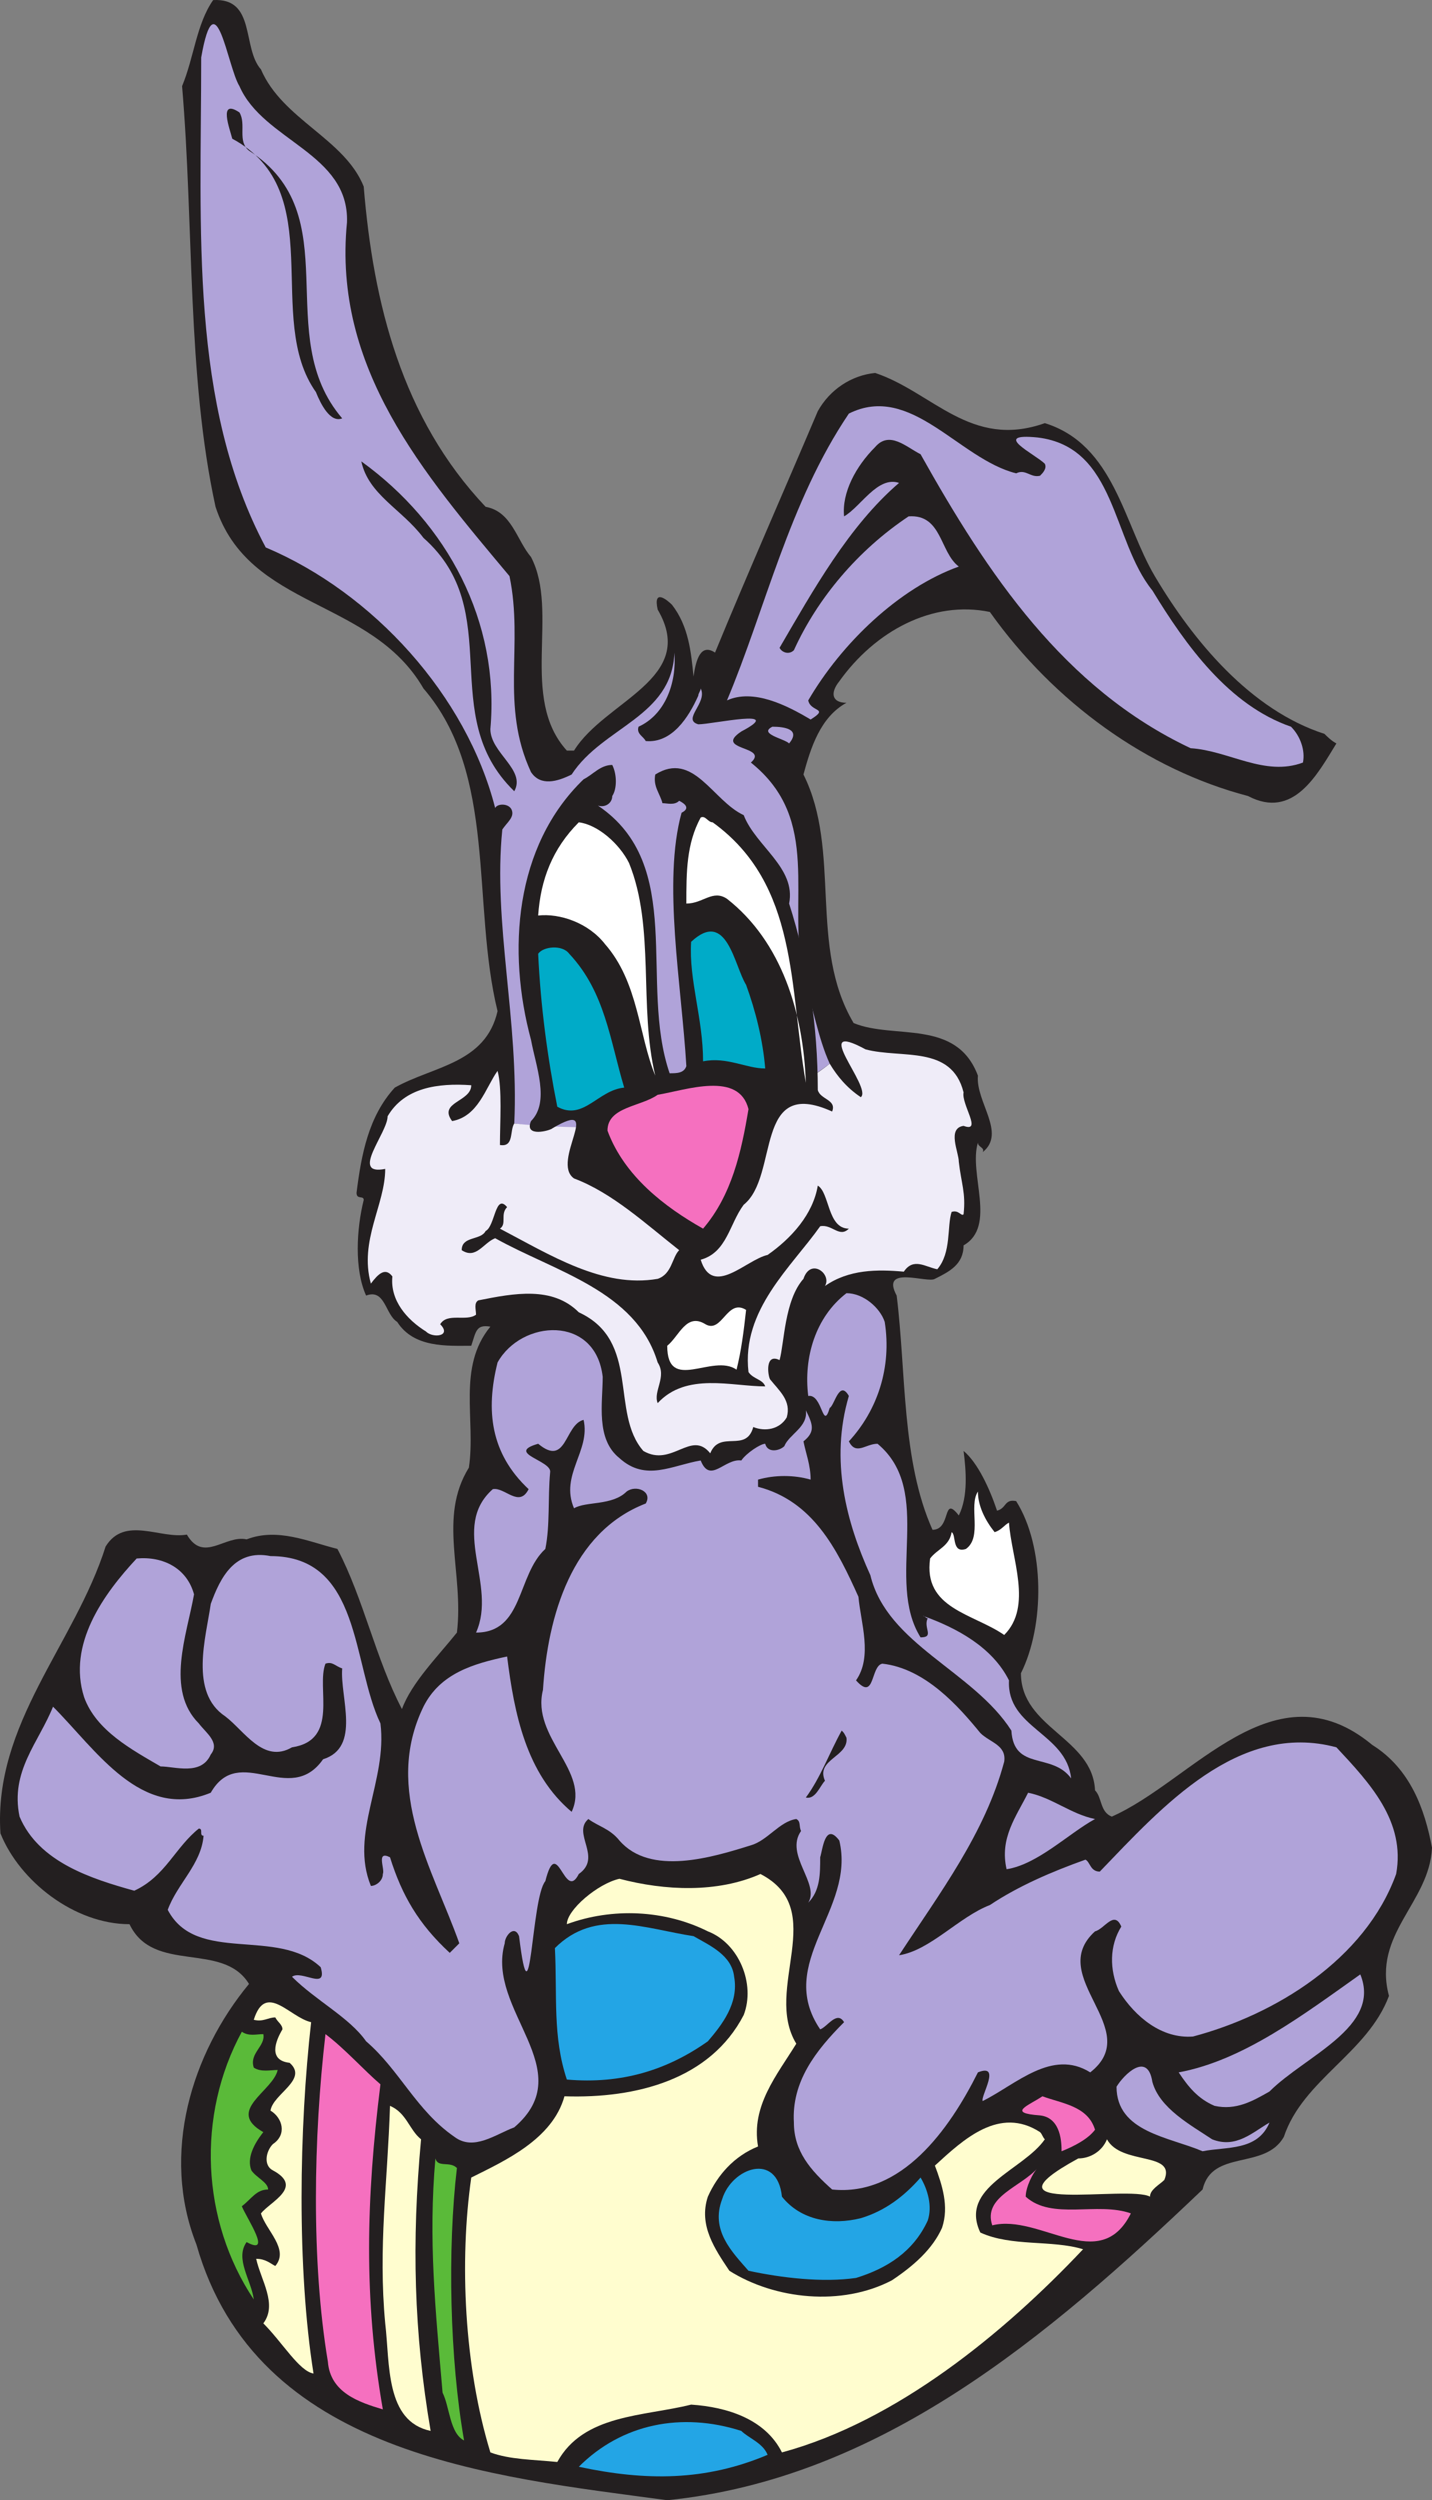
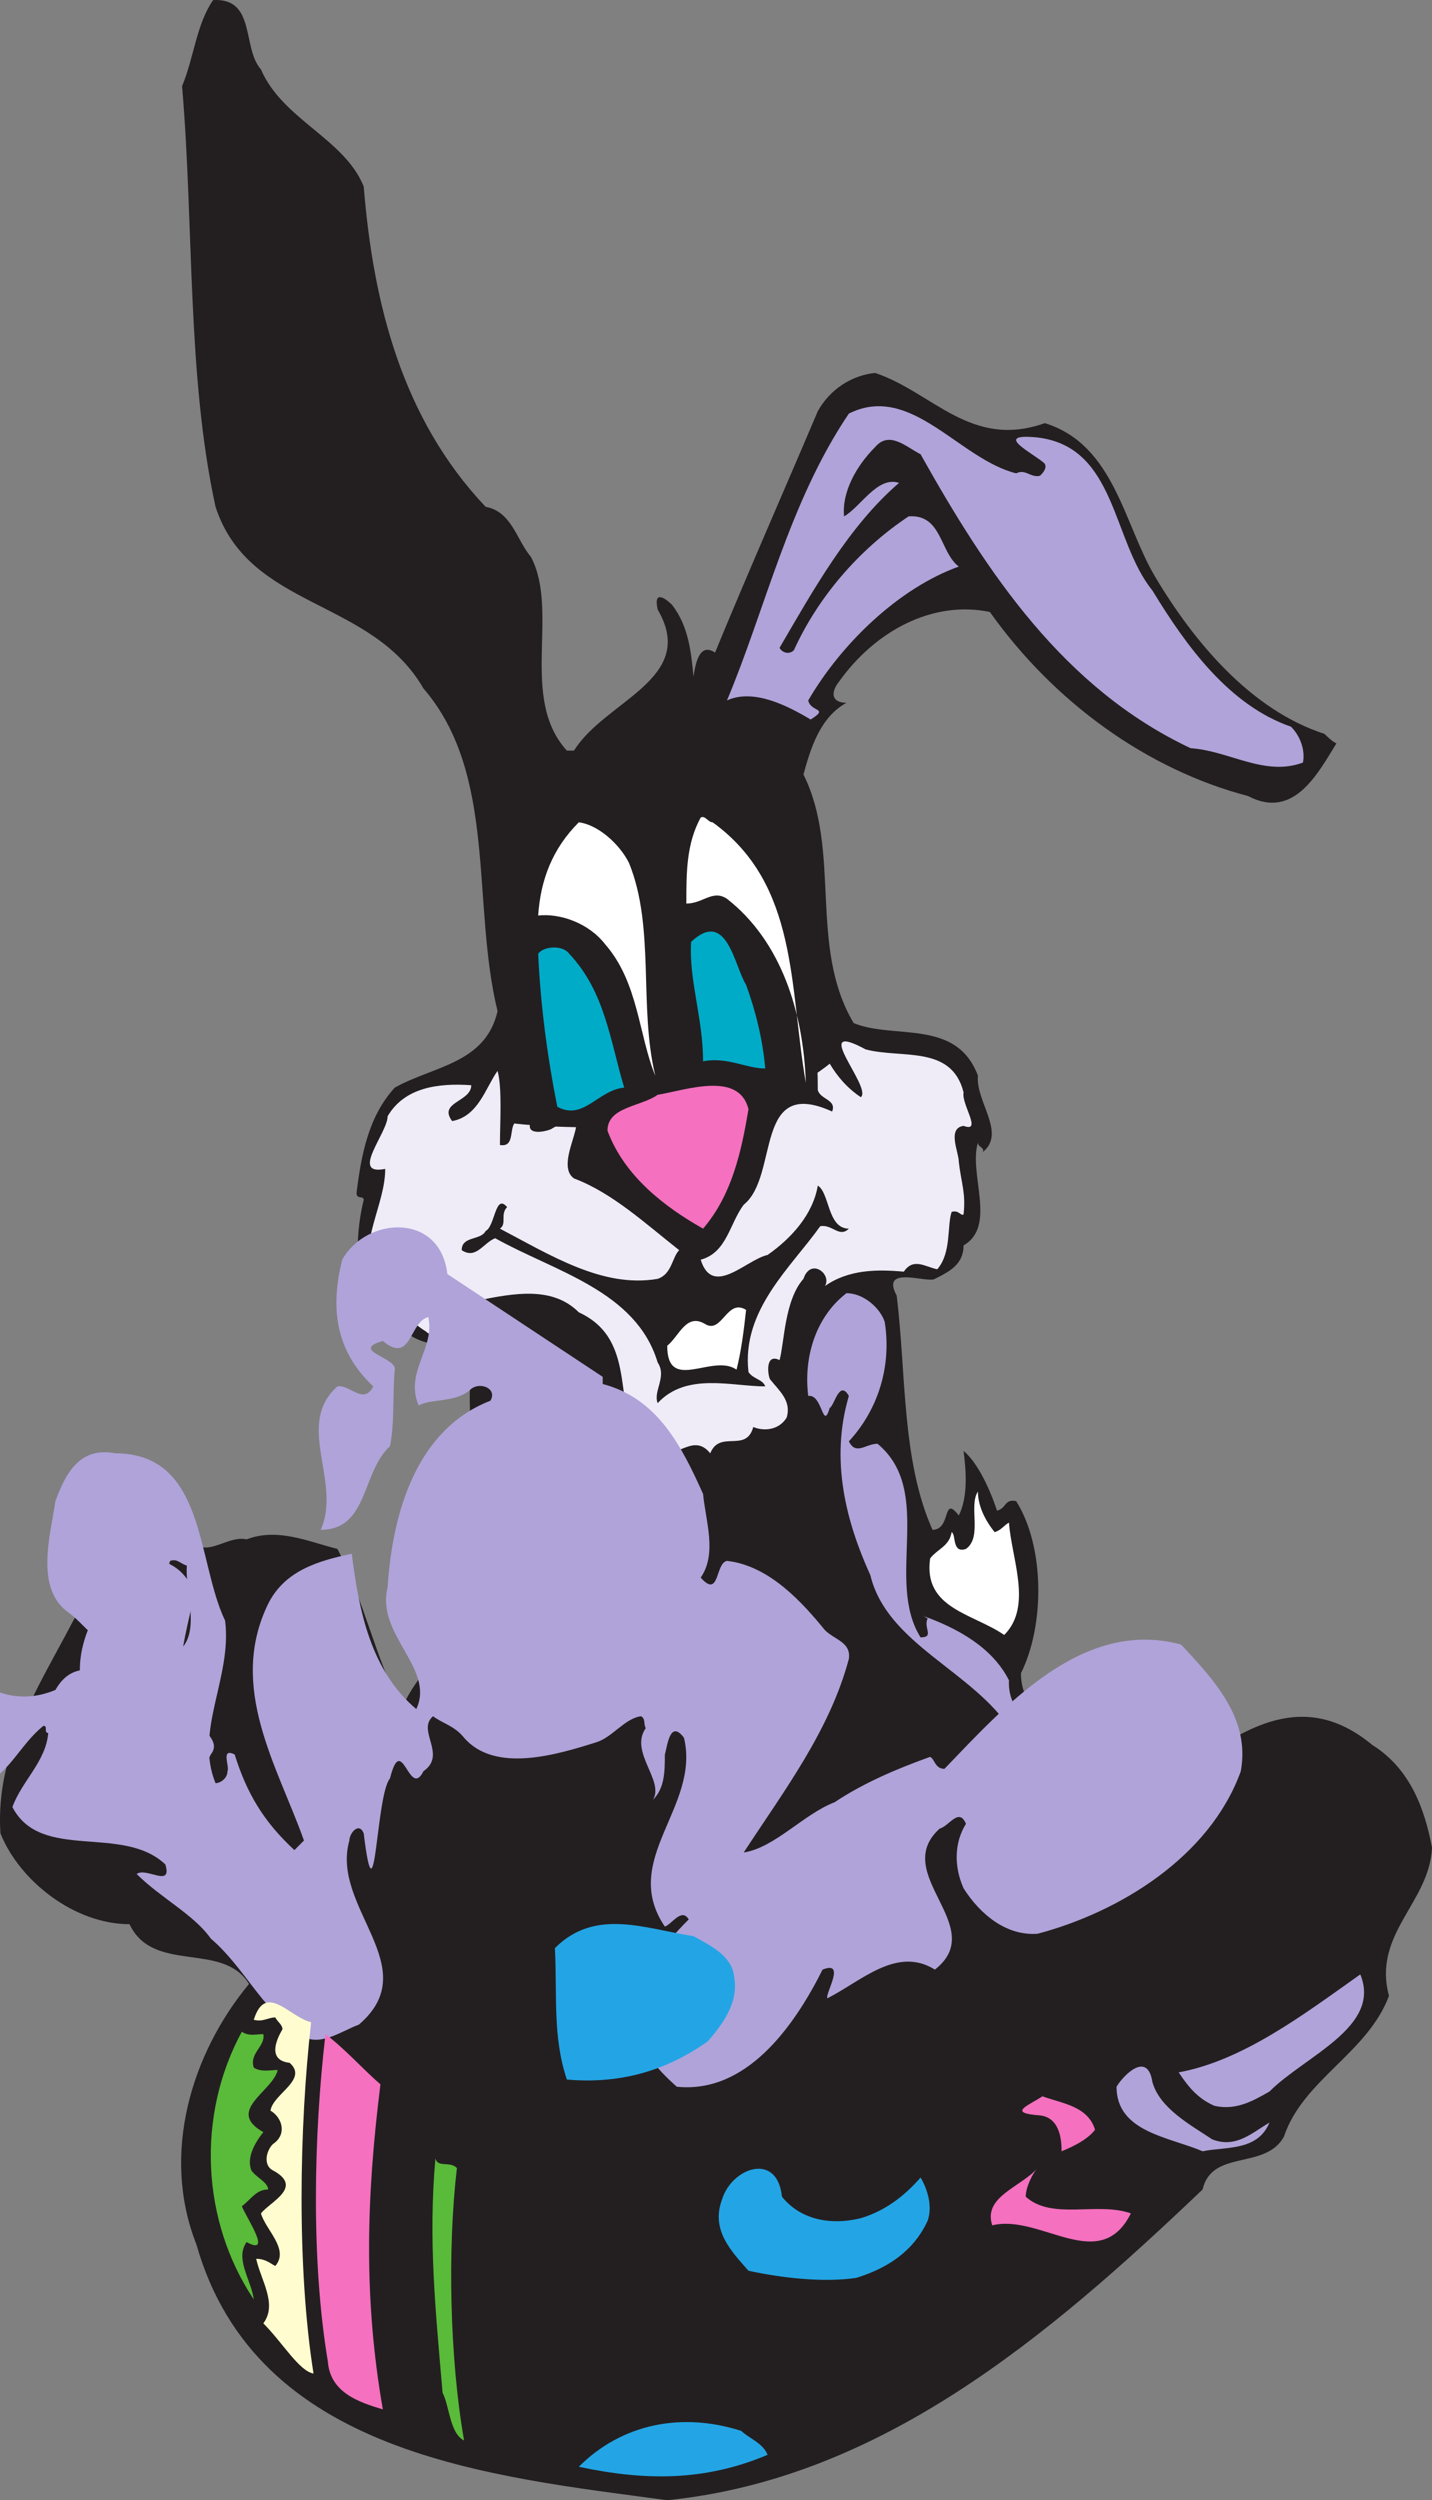
<svg xmlns="http://www.w3.org/2000/svg" width="449.39" height="784.526">
  <rect width="100%" height="100%" fill="#808080" stroke="none" />
  <path fill="#231f20" fill-rule="evenodd" d="M81.89 21.776c6.75 15.75 26.25 21.75 32.25 36.75 3 36.75 12 72.75 38.25 100.5 8.25 1.5 9.75 10.5 14.25 15.75 9 17.25-3.75 44.25 11.25 60.75h2.25c9.75-15.75 39-22.5 26.25-44.25-1.5-6.75 3-3 4.5-1.5 5.25 6.75 6 15 6.75 22.5.75-5.25 2.25-10.5 6.75-7.5 10.5-25.5 21.75-51 32.25-75.75 3.75-6.75 10.5-11.25 18-12 18 6 30 24 53.25 15.75 21.75 6.75 24.75 31.5 34.5 48 12 20.25 30 42 53.25 49.5.75.75 2.25 2.25 3.75 3-6 9.75-13.5 24-27.75 16.5-31.5-8.25-60.75-29.25-81-57.75-18-3.75-36 6-47.25 21.75-3 3.75-2.25 6.75 2.25 6.75-8.25 4.5-11.25 14.25-13.5 22.5 12 24 1.5 54 15.75 78 12.75 5.25 32.25-1.5 39 16.5-.75 8.25 9 18 1.5 24 .75-1.5-1.5-1.5-1.5-3-3 9.75 6 26.25-4.5 32.25 0 6-4.5 8.25-9 10.5-2.25 1.5-17.25-4.5-12 5.25 3 24 1.5 51.75 11.25 73.5 6 0 3-11.25 8.25-4.5 3-6 2.25-14.25 1.5-20.25 4.5 3.75 8.25 12 10.5 18.75 3-.75 2.25-3.75 6-3 9 14.25 9 39 1.5 54 0 17.25 22.5 20.25 23.25 36.75 2.25 2.25 1.5 6.75 5.25 8.25 25.5-11.25 51-48 81.75-22.5 12 7.5 16.5 20.25 18.75 32.25-.75 17.25-18.75 27-13.5 46.5-6.75 18-27 26.25-33 44.25-6 10.5-22.5 3.75-25.5 16.5-48.75 46.5-101.25 90.75-168 97.5-55.5-7.5-129-14.25-147.75-80.25-11.25-28.5-1.5-60 16.5-81.75-8.25-13.5-30-3-37.5-18.75-17.25 0-34.5-13.5-40.5-28.5-2.25-34.5 23.25-59.25 33-90 6-9.75 17.25-2.25 25.5-3.75 5.25 9 12 0 18.75 1.5 9.75-3.75 19.5.75 28.5 3 8.25 15.75 12 34.5 20.25 50.25 3-8.25 11.25-16.5 17.25-24 2.25-18.75-6-36 3.75-51.75 2.25-15-3.75-31.5 6.75-44.25-4.5-.75-4.5 1.5-6 6-7.5 0-18 .75-23.25-7.5-3.75-2.25-3.75-10.5-9.75-8.25-3.75-8.25-3-21-.75-30 0-1.5-2.25 0-2.25-2.25 1.5-12 3.75-24 12-33 12-6.75 28.5-7.5 32.25-24-8.25-33.75 0-74.25-23.25-101.25-16.5-28.5-54.75-24.75-65.25-57-9-41.25-6.75-87.75-10.5-132 3.75-9 4.5-19.5 9.75-27 13.5-.75 9 15 15 21.75" />
-   <path fill="#b0a3d9" fill-rule="evenodd" d="M260.39 333.776c-3.75-8.25-5.25-18-8.25-27-5.25-24.75 6-49.5-16.5-67.5 6-5.25-12-3.75-3-9.75 14.25-7.5-9-2.25-13.5-2.25-5.25-1.5 3-6.75.75-11.25 0 .75-.75 1.5-.75 2.25-3 6.75-8.25 15-16.5 14.25-.75-1.5-3-2.25-2.25-4.5 8.25-3.75 12-13.5 11.25-23.25-.75 20.25-22.5 23.25-32.25 38.25-4.5 2.25-9.75 3.75-12.75-.75-9.75-21-2.25-39.75-6.75-61.5-27-32.25-55.5-65.25-51-111 .75-21.75-26.25-25.5-33.75-42.75-3.75-6-7.5-34.5-12-9 0 54-3.75 108.75 20.25 153.75 33.75 14.25 63 46.5 72 81.75.75-1.5 4.5-1.5 5.25.75s-1.5 3.75-3 6c-3 29.25 5.25 60 3.75 92.25 0 0 60.75 10.5 99-18.75" />
  <path fill="#efecf8" fill-rule="evenodd" d="M260.39 333.776c2.25 3.75 5.25 7.5 9.75 10.5 3.75-3-16.5-24.75 1.5-15 11.25 3 27-1.5 30.75 13.5-.75 3.75 6 12.75 0 10.5-5.25.75-1.5 8.25-1.5 11.25.75 6.75 2.25 9.75 1.5 16.5-.75.75-1.5-1.5-3.75-.75-1.5 4.5 0 12.75-4.5 18-3.75-.75-7.5-3.75-10.5.75-8.25-.75-17.25-.75-24.75 4.5 2.25-3.75-4.5-9-6.75-2.25-6 6.75-6 20.25-7.5 25.5-4.5-2.25-3.75 4.5-3 6 3 3.75 6.75 6.75 5.25 12-2.25 3.75-6.75 4.5-10.5 3-2.25 8.25-10.5.75-13.5 8.25-6-7.5-12 4.5-21-.75-10.5-12-.75-34.5-20.25-43.5-8.25-8.25-20.25-6-31.5-3.75-1.5.75-.75 3-.75 4.5-3 2.25-9-.75-11.25 3 3.75 3.75-2.25 4.5-4.5 2.25-6-3.75-11.25-9.75-10.5-17.25-2.25-3-4.5-.75-6.75 2.25-3.75-13.5 4.5-24.75 4.5-36-11.25 2.25.75-11.25.75-16.5 5.25-9 15.75-10.5 26.25-9.75 0 5.25-10.5 5.25-6 11.25 8.25-1.5 10.5-10.5 14.25-15.75 1.5 5.25.75 16.5.75 23.25 4.5.75 3-4.5 4.5-6.75 0 0 65.25 8.25 99-18.75" />
  <path fill="#231f20" fill-rule="evenodd" d="M78.14 47.276c31.5 20.25 6.75 57.75 29.25 84-3.75 1.5-6.75-4.5-8.25-8.25-16.5-23.25 4.5-63-26.25-79.5-.75-3-4.5-12.75 2.25-8.25 2.25 3.75-.75 9 3 12" />
  <path fill="#b0a3d9" fill-rule="evenodd" d="M326.39 149.276c.75-.75 2.25-2.25 1.5-3.75-3-3-17.25-9.75-2.25-8.25 24.75 3 23.25 32.25 36 48 10.5 17.25 24 36 43.5 42.75 3 3 4.5 7.5 3.75 11.25-12 4.5-23.25-3.75-35.25-4.5-39.75-18.75-63.75-54.75-84.75-92.25-4.5-2.25-9.75-7.5-14.25-2.25-6 6-10.5 14.25-9.75 21.75 5.25-3 10.5-12.75 17.25-10.5-15.75 13.5-27 33.75-37.5 51.75.75 1.5 3 2.25 4.5.75 7.5-16.5 20.25-31.5 36-42 10.5-.75 9.75 11.25 15.75 15.75-18.75 6.75-36.75 24-47.25 42 .75 3.75 6.75 2.25.75 6-7.5-4.5-18-9.75-26.25-6 12-28.5 19.5-62.25 38.25-90 19.5-9.75 34.5 14.25 52.5 18.75 3-1.5 4.5 1.5 7.5.75" />
  <path fill="#231f20" fill-rule="evenodd" d="M153.89 228.776c0 7.5 11.25 12.75 7.5 19.5-24.75-24-2.25-56.25-28.5-79.5-6.75-9-17.25-13.5-19.5-24 27 19.5 43.5 50.25 40.5 84" />
-   <path fill="#b0a3d9" fill-rule="evenodd" d="M247.64 233.276c-1.5-1.5-9.75-3-5.25-5.25 3.75 0 9 .75 5.25 5.25" />
  <path fill="#231f20" fill-rule="evenodd" d="M192.14 249.776c0 2.25-2.25 3.75-4.5 3 27.75 18.75 12.75 55.5 22.5 84 2.25 0 4.5 0 5.25-2.25-1.5-25.5-7.5-57.75-1.5-79.5 3-1.5.75-3-.75-3.75-1.5 1.5-3.75.75-5.25.75-.75-3-3-5.25-2.25-9 12-7.5 18 8.25 27.75 12.75 3.75 9.75 16.5 16.5 14.25 27.75 6 18.75 9 38.25 9 58.5.75 3 6 3 4.5 6.75-24.75-11.25-16.5 20.25-27.75 29.25-4.5 6-5.25 15-13.5 17.25 3.75 12 14.25 0 21-1.5 7.5-5.25 14.25-12.75 15.75-21.75 3.75 2.25 3 13.5 9.75 13.5-3 3-5.25-1.5-9-.75-9 12.75-24.75 26.25-22.5 45.75 1.5 2.25 4.5 2.25 5.25 4.5-10.5 0-24.75-4.5-33.75 5.25-1.5-3.75 3-8.25 0-12.75-6.75-22.5-32.25-28.5-51-39-3.75 1.5-6 6.75-10.5 3.75 0-4.5 6-3 7.5-6 3-1.5 3-12 6.75-7.5-2.25 2.25 0 5.25-2.25 6.75 15.75 8.25 32.25 18.75 49.5 15.75 4.5-1.5 4.5-6.75 6.75-9-10.5-8.25-21-18-33-22.5-7.5-5.25 9.75-25.5-6.75-15.75-.75.75-9 3-6.75-2.25 6-6 1.5-17.25 0-25.5-7.5-27.75-5.25-60.75 16.5-81.75 3-1.5 5.25-4.5 9-4.5 1.5 3 1.5 7.5 0 9.75" />
  <path fill="#fff" fill-rule="evenodd" d="M223.64 258.026c27 19.5 24 51.75 29.25 81.75-.75-21.75-7.5-44.25-24.75-57.75-4.5-3-7.5 1.5-12.75 1.5 0-9.75 0-18.75 4.5-27 1.5-.75 2.25 1.5 3.75 1.5m-26.25 12.75c8.25 20.25 3 45 8.25 66.75-5.25-12.75-5.25-29.25-15.75-41.25-5.25-6.75-14.25-9.75-21-9 .75-11.25 4.5-21 12.75-29.25 6 .75 12.75 6.75 15.75 12.75" />
  <path fill="#00abc8" fill-rule="evenodd" d="M234.14 309.026c3 8.25 5.25 17.25 6 26.25-6 0-12-3.75-19.5-2.25 0-13.5-4.5-25.5-3.75-37.5 11.25-10.5 13.5 7.5 17.25 13.5m-38.25 32.25c-8.25.75-12.75 10.5-21 6-3-15-5.25-31.5-6-48 1.5-2.25 7.5-3 9.75 0 11.25 12 12.75 27 17.25 42" />
  <path fill="#f570bf" fill-rule="evenodd" d="M234.89 348.026c-2.25 13.5-5.25 27-14.25 37.5-12-6.75-24.75-16.5-30-30.75 0-7.5 10.5-7.5 15.75-11.25 9-1.5 25.5-7.5 28.5 4.5" />
  <path fill="#b0a3d9" fill-rule="evenodd" d="M277.64 414.776c2.25 14.25-2.25 27.75-11.25 37.5 2.25 4.5 5.25.75 9 .75 18 15 2.25 42.75 13.5 60.75 4.5 0 .75-3 2.25-6-.75 0-.75-.75-1.5-.75 10.5 3.75 21.75 9.75 27 20.25-.75 15 18 16.5 19.5 30.75-6-8.25-18-2.25-18.75-15-12-18.75-39-27-44.25-48.75-7.5-16.5-12.75-36-6.75-56.25-3-5.25-4.5 3-6 3.75-2.25 7.5-2.25-4.5-6.75-3.75-1.5-12 2.25-24.75 12-32.25 5.25 0 10.5 4.5 12 9" />
  <path fill="#fff" fill-rule="evenodd" d="M231.14 429.776c-7.5-5.25-21.75 7.5-21.75-7.5 3.75-3 6-10.5 12-6.75 5.25 3 6.75-8.25 12.75-4.5-.75 6.75-1.5 12.75-3 18.75" />
-   <path fill="#b0a3d9" fill-rule="evenodd" d="M189.14 432.026c0 8.25-2.25 19.5 5.25 25.5 8.25 7.5 16.5 2.25 25.5.75 3 7.5 7.5-.75 12.75 0 1.5-2.25 6-5.25 7.5-5.25.75 3 4.5 2.25 6 .75 1.5-3.75 7.5-6 6.75-11.25 2.25 4.5 3 6.75-.75 9.75.75 3.75 2.25 7.5 2.25 12-5.25-1.5-11.25-1.5-16.5 0v2.25c17.25 4.5 24.75 19.5 31.5 34.5.75 8.25 4.5 18.75-.75 26.25 6 6.75 4.5-4.5 8.25-5.25 13.5 1.5 24 13.5 30.75 21.75 3 3 8.25 3.75 7.5 9-6 22.5-20.25 41.25-33 60.75 9.75-1.5 18.75-12 28.5-15.75 9-6 19.5-10.5 30-14.25 1.5.75 1.5 3.75 4.5 3.75 19.5-20.25 43.5-47.25 74.25-39 10.5 11.25 21.75 23.25 18.75 39.75-9.75 27-38.25 44.25-63.75 51-9.75.75-18-6-23.25-14.25-3-6.75-3-14.25.75-20.25-2.25-5.25-5.25.75-8.25 1.5-15.75 14.25 15.75 30.75-1.5 44.25-12-7.5-23.25 3.75-33.75 9-.75-1.5 6-12-1.5-9-9 18-24 39-45.75 36.75-6.75-6-12-12-12-21-.75-12.75 6.75-22.5 15.75-31.5-2.25-3.75-5.25 1.5-7.5 2.25-14.25-21 11.25-37.5 6-59.25-4.5-6-5.25 3-6 5.25 0 5.25 0 10.5-3.75 14.25 3.75-6-7.5-15-2.25-22.5-.75-1.5 0-3-1.5-3.75-5.25.75-9 6.75-14.25 8.25-12 3.75-31.5 9.75-41.25-1.5-3-3.75-6.75-4.5-9.75-6.75-5.25 4.5 4.5 12-3 17.25-4.5 9-6.75-12.75-10.5 2.25-4.5 5.25-4.5 48-8.25 17.25-1.5-3.75-4.5 0-4.5 2.25-6 21 24 39.75 3 57.75-6 2.25-12.75 7.5-18.75 3-12-8.25-17.25-21-27.75-30-5.25-7.5-15.75-12.75-23.25-20.25 3-2.25 11.25 4.5 9-3-13.5-12.75-39-.75-48-18 3-8.25 10.5-14.25 11.25-23.25-1.5 0 0-2.25-1.5-2.25-7.5 6-10.5 15-20.25 19.5-13.5-3.75-30-9-36-23.25-3-14.25 6-23.25 10.5-34.5 13.5 13.5 27.75 36 49.5 27 9-15.75 24.75 4.5 35.25-10.5 12-3.75 5.25-19.5 6-28.5-2.25-.75-3-2.25-5.25-1.5-3 7.5 4.5 24-10.5 26.25-9 5.25-15-5.25-21-9.75-11.25-7.5-6-24.75-4.5-35.25 3-8.25 7.5-17.25 18.75-15 28.5 0 25.5 33.75 34.5 52.5 2.25 18-9.75 34.5-3 51 1.5 0 3.75-1.5 3.75-3.75.75-1.5-2.25-7.5 2.25-5.25 3.75 12 9 21 18.75 30l3-3c-8.25-23.25-24-48-11.25-74.25 5.25-10.5 15.75-13.5 26.25-15.75 2.25 18 6 36.75 20.25 48.75 6-12.75-12.75-23.25-9-38.25 1.5-23.25 9-49.5 32.25-58.5 2.25-3.75-3-6-6-3.75-4.5 4.5-12.75 3-16.5 5.25-4.5-10.5 5.25-18 3-27.75-6 1.5-5.25 15-14.25 7.5-10.5 3 4.5 5.25 3.75 9-.75 8.25 0 16.5-1.5 24-9 8.25-6.75 26.25-21.75 26.25 6.75-15-8.25-33 5.25-45 3.75-.75 8.25 6 11.25 0-12-11.25-13.5-24.75-9.75-39.75 7.5-13.5 30.75-15 33 4.5" />
+   <path fill="#b0a3d9" fill-rule="evenodd" d="M189.14 432.026v2.25c17.25 4.5 24.75 19.5 31.5 34.5.75 8.25 4.5 18.75-.75 26.25 6 6.75 4.5-4.5 8.25-5.25 13.5 1.5 24 13.5 30.75 21.75 3 3 8.25 3.75 7.5 9-6 22.5-20.25 41.25-33 60.75 9.75-1.5 18.75-12 28.5-15.75 9-6 19.5-10.5 30-14.25 1.5.75 1.5 3.75 4.5 3.75 19.5-20.25 43.5-47.25 74.25-39 10.5 11.25 21.75 23.25 18.75 39.75-9.75 27-38.25 44.25-63.75 51-9.75.75-18-6-23.25-14.25-3-6.75-3-14.25.75-20.25-2.25-5.25-5.25.75-8.25 1.5-15.75 14.25 15.75 30.75-1.5 44.25-12-7.5-23.25 3.75-33.75 9-.75-1.5 6-12-1.5-9-9 18-24 39-45.75 36.75-6.75-6-12-12-12-21-.75-12.75 6.75-22.5 15.75-31.5-2.25-3.75-5.25 1.5-7.5 2.25-14.25-21 11.25-37.5 6-59.25-4.5-6-5.25 3-6 5.25 0 5.25 0 10.5-3.75 14.25 3.75-6-7.5-15-2.25-22.5-.75-1.5 0-3-1.5-3.75-5.25.75-9 6.75-14.25 8.25-12 3.75-31.5 9.75-41.25-1.5-3-3.75-6.75-4.5-9.75-6.75-5.25 4.5 4.5 12-3 17.25-4.5 9-6.75-12.75-10.5 2.25-4.5 5.25-4.5 48-8.25 17.25-1.5-3.75-4.5 0-4.5 2.25-6 21 24 39.75 3 57.75-6 2.25-12.75 7.5-18.75 3-12-8.25-17.25-21-27.75-30-5.25-7.5-15.75-12.75-23.25-20.25 3-2.25 11.25 4.5 9-3-13.5-12.75-39-.75-48-18 3-8.25 10.5-14.25 11.25-23.25-1.5 0 0-2.25-1.5-2.25-7.5 6-10.5 15-20.25 19.5-13.5-3.75-30-9-36-23.25-3-14.25 6-23.25 10.5-34.5 13.5 13.5 27.75 36 49.5 27 9-15.75 24.75 4.5 35.25-10.5 12-3.75 5.25-19.5 6-28.5-2.25-.75-3-2.25-5.25-1.5-3 7.5 4.5 24-10.5 26.25-9 5.25-15-5.25-21-9.75-11.25-7.5-6-24.75-4.5-35.25 3-8.25 7.5-17.25 18.75-15 28.5 0 25.5 33.75 34.5 52.5 2.25 18-9.75 34.5-3 51 1.5 0 3.75-1.5 3.75-3.75.75-1.5-2.25-7.5 2.25-5.25 3.75 12 9 21 18.75 30l3-3c-8.25-23.25-24-48-11.25-74.25 5.25-10.5 15.75-13.5 26.25-15.75 2.25 18 6 36.75 20.25 48.75 6-12.75-12.75-23.25-9-38.25 1.5-23.25 9-49.5 32.25-58.5 2.25-3.75-3-6-6-3.75-4.5 4.5-12.75 3-16.5 5.25-4.5-10.5 5.25-18 3-27.75-6 1.5-5.25 15-14.25 7.5-10.5 3 4.5 5.25 3.75 9-.75 8.25 0 16.5-1.5 24-9 8.25-6.75 26.25-21.75 26.25 6.75-15-8.25-33 5.25-45 3.75-.75 8.25 6 11.25 0-12-11.25-13.5-24.75-9.75-39.75 7.5-13.5 30.75-15 33 4.5" />
  <path fill="#fff" fill-rule="evenodd" d="M312.14 480.776c2.25-.75 3-2.25 4.5-3 .75 11.25 7.5 26.25-1.5 35.25-9.75-6.75-25.5-8.25-23.25-24 2.25-3 6-3.75 6.75-8.25 1.5.75 0 6.75 4.5 5.25 5.25-3.75.75-13.5 3.75-18 0 4.5 2.25 9 5.25 12.75" />
  <path fill="#b0a3d9" fill-rule="evenodd" d="M60.89 500.276c-2.25 12.75-9 30 1.5 40.5 2.25 3 6.75 6 3.75 9.75-3 6.75-11.25 3.75-15.75 3.75-9-5.25-20.25-11.25-24-21.75-5.25-16.5 6-32.25 16.5-43.5 8.25-.75 15.75 3 18 11.25" />
  <path fill="#231f20" fill-rule="evenodd" d="M265.64 545.276c.75 6-9.75 6.75-6.75 13.5-1.5 1.5-3 6-6 5.25 4.5-6 7.5-14.25 11.25-21 .75.75.75.75 1.5 2.25" />
  <path fill="#b0a3d9" fill-rule="evenodd" d="M343.64 570.776c-8.25 4.5-18 14.25-27.75 15.75-2.25-9.75 3-16.5 6.75-24 7.5 1.5 13.5 6.75 21 8.25" />
-   <path fill="#fffdcf" fill-rule="evenodd" d="M249.89 641.276c-6 9.75-14.25 19.5-12 32.25-7.5 3-12.75 9-15.75 15.75-3 9 2.25 16.5 6.75 23.25 14.25 9 35.25 11.25 51 3 6.75-4.5 12.75-9.75 15.75-16.5 2.25-6.75 0-13.5-2.25-19.5 9-8.25 20.25-18.75 33-10.5.75.75.75 1.5 1.5 2.25-6.75 9.75-27 15-20.25 29.25 9.75 4.5 22.5 2.25 32.25 5.25-24.75 26.25-58.5 54-94.5 63.75-5.25-10.5-17.25-14.25-28.5-15-15 3.75-33.75 3-42 18-7.5-.75-15-.75-21-3-8.25-27-9.75-60-6-86.25 10.5-5.25 25.5-12 29.25-25.5 22.5.75 45.75-5.25 56.25-25.5 3.75-9.75-1.5-22.5-11.25-26.25-13.5-6.75-30-7.5-44.25-2.25 0-4.5 9.75-12.75 16.5-14.25 14.25 3.75 30.75 4.5 44.25-1.5 21.75 11.25.75 36 11.25 53.25" />
  <path fill="#23a5e5" fill-rule="evenodd" d="M230.39 620.276c1.5 8.25-3.75 15-8.25 20.25-12.75 9-27 13.5-44.25 12-4.5-13.5-3-26.25-3.75-41.25 12.75-12.75 28.5-6 43.5-3.75 5.25 3 12 6 12.75 12.75" />
  <path fill="#b0a3d9" fill-rule="evenodd" d="M398.39 656.276c-5.25 3-10.5 6-17.25 4.5-5.25-2.25-8.25-6-11.25-10.5 20.25-3.75 39-18 57-30.75 6.75 16.5-17.25 25.5-28.5 36.75" />
  <path fill="#fffdcf" fill-rule="evenodd" d="M97.64 634.526c-3.75 33-4.5 77.25.75 110.25-4.5-.75-9.75-9.75-15.75-15.75 4.5-6-.75-13.5-2.25-20.25 3 0 4.5 1.5 6 2.25 4.5-5.25-3-11.25-4.5-16.5 3-3.75 13.5-8.25 3.75-13.5-3-1.5-2.25-6 0-8.25 4.5-3 3-8.25-.75-10.5.75-5.25 12-9.75 6-15-6.75-.75-4.5-6.75-2.25-10.5 0-1.5-1.5-2.25-2.25-3.75-2.25 0-3.75 1.5-6.75.75 3.75-12 11.25-.75 18 .75" />
  <path fill="#5aba39" fill-rule="evenodd" d="M82.64 638.276c.75 3.75-4.5 6-3 10.5 2.25 1.5 5.25.75 7.5.75-1.5 6.75-16.5 12.75-4.5 19.5-3 3.75-5.25 8.25-3.75 12 1.5 2.25 5.25 3.75 5.25 6-3.75 0-5.25 3-8.25 5.25 1.5 3.75 9.75 15.75 1.5 11.25-3.75 5.25 1.5 12 2.25 18-16.5-24.75-18-57.75-3.75-84 2.25 1.5 4.5.75 6.75.75" />
  <path fill="#f570bf" fill-rule="evenodd" d="M119.39 654.026c-4.5 36-5.25 67.5.75 102-7.5-2.25-16.5-5.25-17.25-15-5.25-31.5-4.5-70.5-.75-102.75 6 4.5 12 11.25 17.25 15.75" />
  <path fill="#b0a3d9" fill-rule="evenodd" d="M380.39 671.276c7.5 3 12.75-2.25 18-5.25-3.75 9-13.5 7.5-21 9-10.5-4.5-27-6-27-20.25 2.25-3.75 9.75-11.25 11.25-1.5 2.25 8.25 12 13.5 18.75 18" />
  <path fill="#f570bf" fill-rule="evenodd" d="M343.64 668.276c-2.25 3-6.75 5.25-10.5 6.75 0-2.25 0-10.5-6.75-11.25-10.5-.75-3.75-3 .75-6 6 2.25 14.25 3 16.5 10.5" />
-   <path fill="#fffdcf" fill-rule="evenodd" d="M132.14 671.276c-3 32.25-2.25 60.75 3 91.5-14.25-3-12.75-21-14.25-33.75-2.25-24 .75-44.25 1.5-68.25 5.25 2.25 6 7.5 9.75 10.5m233.25 12.75c-1.5 1.5-4.5 3-4.5 5.25-6.75-3.75-55.5 6-22.5-12 3.75 0 7.5-2.25 9-6 4.5 8.25 21.75 3.75 18 12.75" />
  <path fill="#5aba39" fill-rule="evenodd" d="M143.39 680.276c-3 25.5-2.25 60 2.25 85.5-4.5-2.25-4.5-10.5-6.75-15-2.25-26.25-4.5-48-2.25-73.5.75 3 4.5.75 6.75 3" />
  <path fill="#23a5e5" fill-rule="evenodd" d="M245.39 689.276c6 7.5 15.75 9 24.75 6.75 7.5-2.25 13.5-6.75 18.75-12.75 2.25 3.75 3.75 9 2.25 13.5-4.5 9.75-12.75 15-22.5 18-10.5 1.5-23.25 0-33.75-2.25-5.25-6-12-12.75-8.25-22.5 3-9.75 17.25-15 18.75-.75" />
  <path fill="#f570bf" fill-rule="evenodd" d="M321.89 689.276c8.25 7.5 22.5 1.5 33 5.25-9.75 19.5-28.5 0-43.5 3.75-3-9 9-12 14.25-18-1.5 1.5-3.75 6-3.75 9" />
  <path fill="#23a5e5" fill-rule="evenodd" d="M240.89 770.276c-19.5 8.25-38.25 8.25-59.25 3.75 13.5-13.5 32.25-17.25 51-11.25 2.25 2.25 6.75 3.75 8.25 7.5" />
</svg>